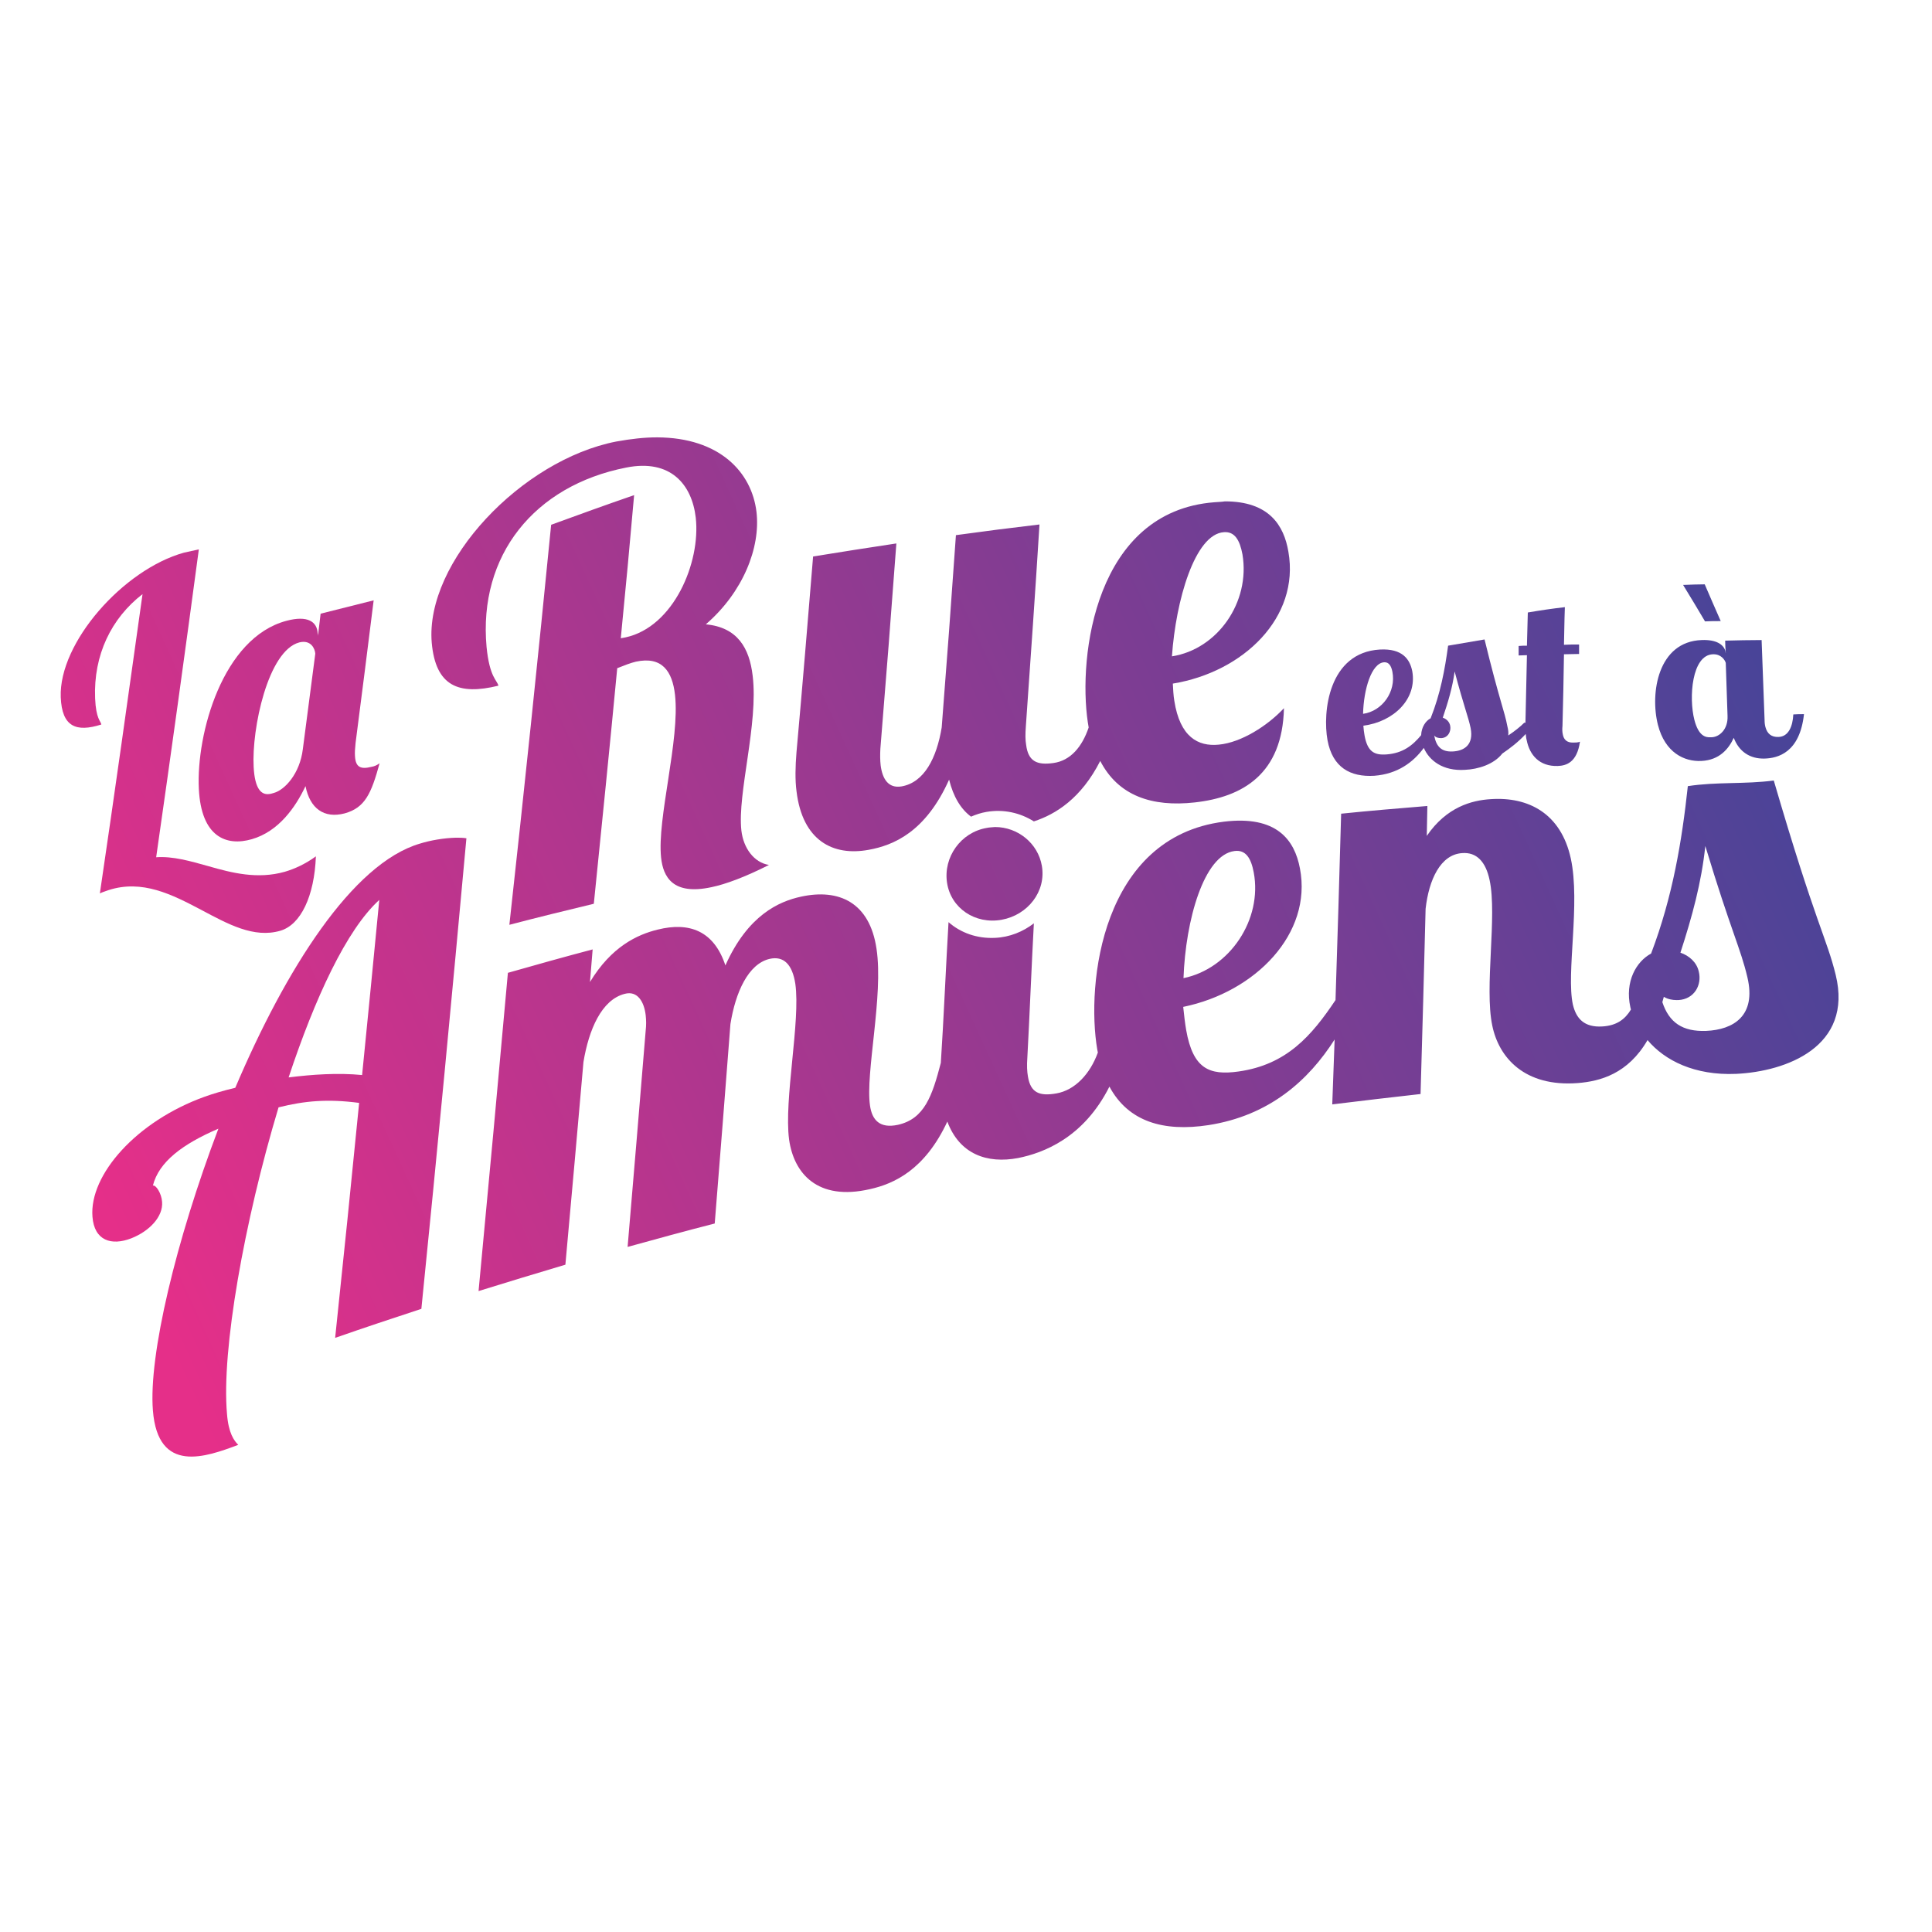
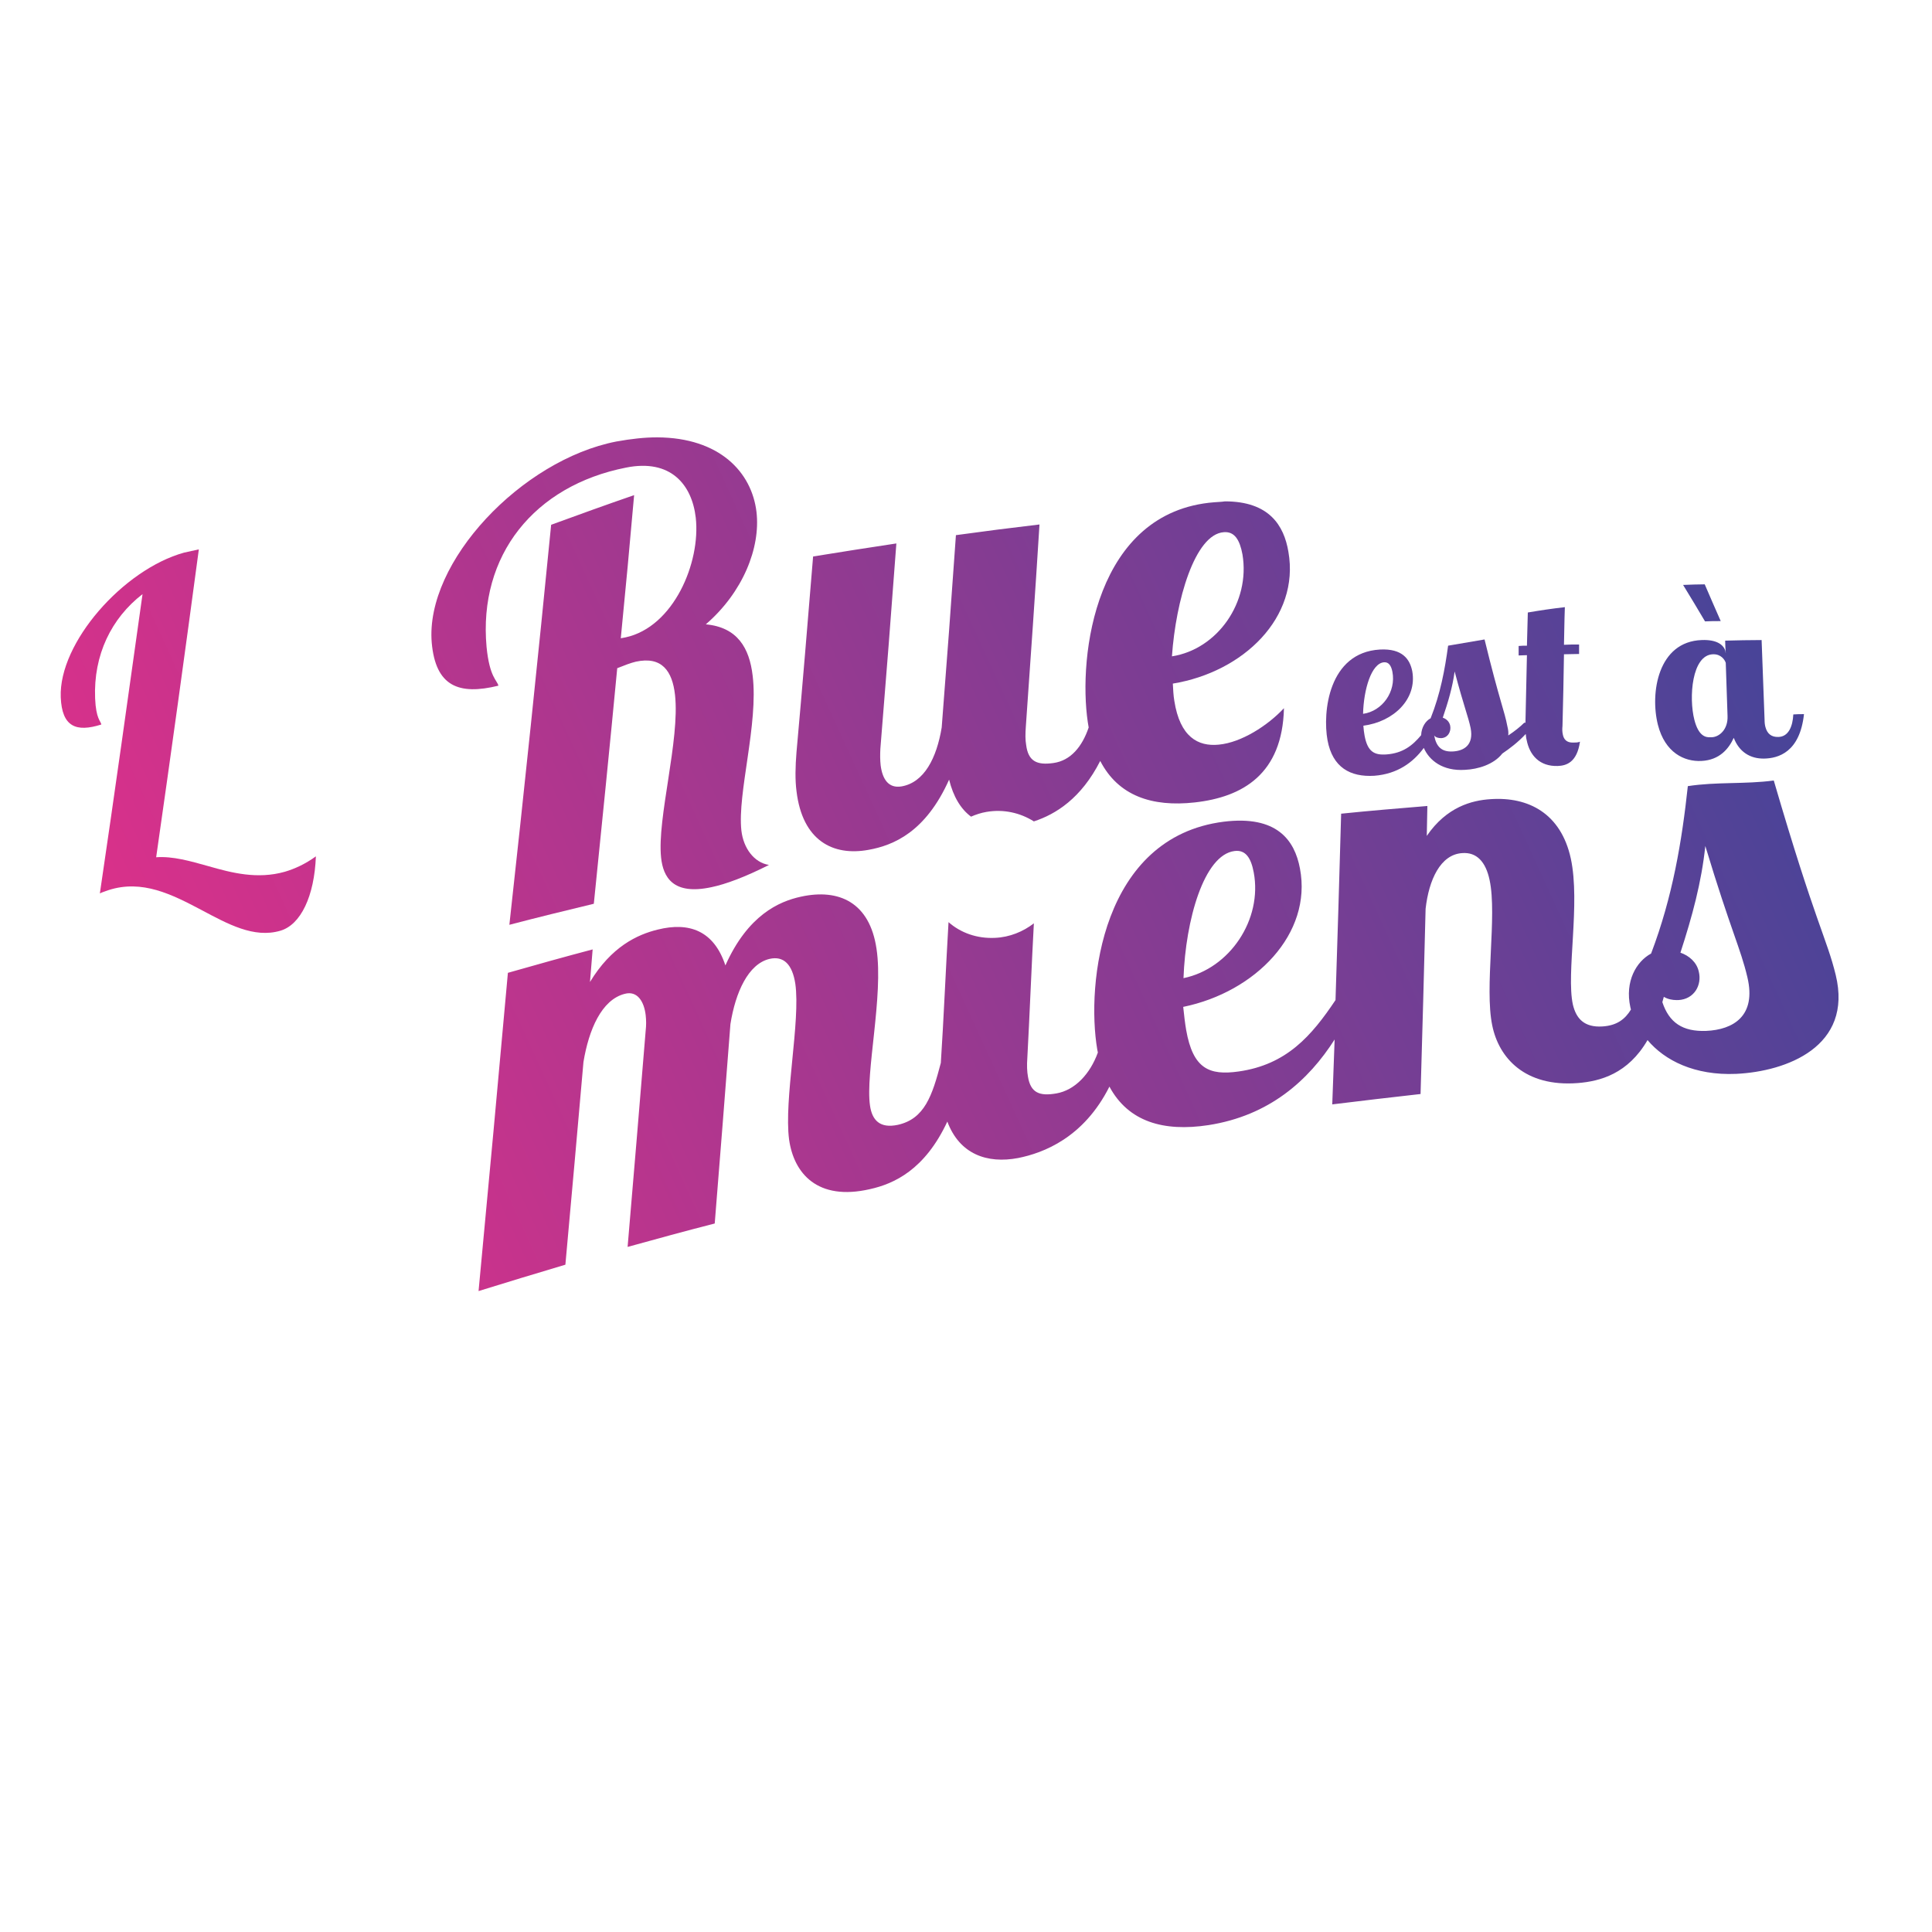
<svg xmlns="http://www.w3.org/2000/svg" xmlns:xlink="http://www.w3.org/1999/xlink" version="1.1" id="layer" x="0px" y="0px" viewBox="0 0 652 652" style="enable-background:new 0 0 652 652;" xml:space="preserve">
  <style type="text/css">
	.st0{clip-path:url(#SVGID_2_);fill:url(#SVGID_3_);}
	.st1{clip-path:url(#SVGID_5_);fill:url(#SVGID_6_);}
	.st2{clip-path:url(#SVGID_8_);fill:url(#SVGID_9_);}
	.st3{clip-path:url(#SVGID_11_);fill:url(#SVGID_12_);}
	.st4{clip-path:url(#SVGID_14_);fill:url(#SVGID_15_);}
	.st5{clip-path:url(#SVGID_17_);fill:url(#SVGID_18_);}
	.st6{clip-path:url(#SVGID_20_);fill:url(#SVGID_21_);}
	.st7{clip-path:url(#SVGID_23_);fill:url(#SVGID_24_);}
	.st8{clip-path:url(#SVGID_26_);fill:url(#SVGID_27_);}
	.st9{clip-path:url(#SVGID_29_);fill:url(#SVGID_30_);}
</style>
  <g>
    <defs>
      <path id="SVGID_1_" d="M62.1,186.5c-20.5,5.7-42.3,30.4-41.6,48.8c0.4,10,5.2,11.9,13.7,9.2c-0.2-1.2-1.8-1.8-2.1-8.8    c-0.6-14.7,5.5-27.1,16-35.2c-4.7,33.5-9.4,67.2-14.4,101c1-0.5,1.9-0.7,2.9-1.1c11.4-3.7,21.5,1.5,31.2,6.6    c9.2,4.9,17.9,9.7,26.8,7.1c6.9-2,11.5-11.7,12-25.1c-3.6,2.6-7.1,4.2-10.5,5.2c-9.2,2.6-17.8,0.4-25.8-1.9    c-6.1-1.7-11.9-3.4-17.6-3c5-34.8,9.8-69.5,14.4-103.9C65.4,185.8,63.8,186.1,62.1,186.5" />
    </defs>
    <clipPath id="SVGID_2_">
      <use xlink:href="#SVGID_1_" style="overflow:visible;" />
    </clipPath>
    <linearGradient id="SVGID_3_" gradientUnits="userSpaceOnUse" x1="13.664" y1="745.757" x2="26.913" y2="745.757" gradientTransform="matrix(40.19 -18.401 18.401 40.19 -14290.883 -29432.023)">
      <stop offset="0" style="stop-color:#E52F89" />
      <stop offset="1" style="stop-color:#494498" />
    </linearGradient>
    <polygon class="st0" points="34.8,349.6 156.2,294 91.5,152.6 -29.9,208.2  " />
  </g>
  <g>
    <defs>
-       <path id="SVGID_4_" d="M85.6,258.8c-0.7-12.8,4.8-39.2,15.4-42c4-1,5.3,2.2,5.4,3.8c-1.4,10.7-2.8,21.4-4.2,32.2    c-1,8.3-6.1,13.8-9.8,14.8c-0.6,0.2-1.3,0.4-2.1,0.4C88.3,268,86,266.5,85.6,258.8 M108.2,207.1c-0.3,2.5-0.6,5-0.9,7.5    c0-0.3,0-0.6-0.1-0.9c-0.2-3.9-3.4-6.1-10.5-4.2c-21.6,5.7-30.5,38.2-29.6,56.7c0.8,16.3,9.3,19.5,17.9,17    c9-2.6,14.7-10.7,18.1-17.9c1.5,7.6,6.3,11,13.2,9.2c6.9-1.9,9-6.7,11.8-16.9c-0.9,0.6-1.6,1-2.8,1.2c-3.6,0.9-5.3,0.1-5.5-3.6    c-0.1-1.2,0-2.6,0.2-4.5c2.1-16.1,4.1-32.1,6.1-48.1C120.2,204.1,114.2,205.6,108.2,207.1" />
-     </defs>
+       </defs>
    <clipPath id="SVGID_5_">
      <use xlink:href="#SVGID_4_" style="overflow:visible;" />
    </clipPath>
    <linearGradient id="SVGID_6_" gradientUnits="userSpaceOnUse" x1="13.666" y1="745.914" x2="26.915" y2="745.914" gradientTransform="matrix(40.114 -18.366 18.366 40.114 -14263.358 -29374.961)">
      <stop offset="0" style="stop-color:#E52F89" />
      <stop offset="1" style="stop-color:#494498" />
    </linearGradient>
-     <polygon class="st1" points="77,309.1 159.6,271.3 117.4,179.2 34.8,217  " />
  </g>
  <g>
    <defs>
      <path id="SVGID_7_" d="M221.6,147.6c-4.1,0-8.6,0.5-13.6,1.4c-31.9,6.2-64.6,40.6-62.3,67.9c1.3,14.7,9.1,17.8,22.5,14.5    c-0.4-1.8-3-2.8-4-13.1c-2.8-30.9,16.1-54.4,47.1-60.5c15-3,22.2,5.7,23.5,16.9c1.7,15.2-7.5,36.9-23.7,40.4    c-0.5,0.1-1,0.2-1.6,0.3c1.6-16.2,3.1-32.3,4.5-48.3c-9.3,3.2-18.7,6.6-28,10c-4.4,44.7-9.1,89.7-14.1,135    c9.5-2.5,19-4.8,28.5-7.1c2.7-26.6,5.4-53.1,7.9-79.5c2.5-1,4.6-1.8,6.3-2.2c8.8-1.9,12.3,3.2,13.2,11.2    c1.7,15.2-6.1,41.7-4.7,54.9c0.7,6.6,4,12.8,17,10c4.8-1,11.3-3.4,19.4-7.5c-5-0.8-8.6-5.6-9.3-11.6c-1.4-12.6,5.8-36,3.8-52.3    c-1.1-9.3-5.1-16.3-15.8-17.3c12.5-10.8,18.5-25.8,17.1-37.9c-1.6-13.5-12.5-25.1-33.5-25.2H221.6z" />
    </defs>
    <clipPath id="SVGID_8_">
      <use xlink:href="#SVGID_7_" style="overflow:visible;" />
    </clipPath>
    <linearGradient id="SVGID_9_" gradientUnits="userSpaceOnUse" x1="13.67" y1="746.55" x2="26.919" y2="746.55" gradientTransform="matrix(40.093 -18.356 18.356 40.093 -14254.57 -29356.668)">
      <stop offset="0" style="stop-color:#E52F89" />
      <stop offset="1" style="stop-color:#494498" />
    </linearGradient>
    <polygon class="st2" points="163.6,356.1 322,283.6 239.6,103.6 81.2,176.1  " />
  </g>
  <g>
    <defs>
      <path id="SVGID_10_" d="M486.4,249.1c2.2-0.1,3.4-2.2,3-4.2c-0.3-1.4-1.3-2.3-2.5-2.7c1.8-5.3,3.3-10.3,4-15.6    c3.3,12.4,4.5,14.9,5.4,19.1c1.1,5.7-2.2,7.7-6,7.9c-3.8,0.2-5.6-1.6-6.3-5.4c0.5,0.7,1.5,0.9,2.3,0.9    C486.3,249.1,486.3,249.1,486.4,249.1 M467.1,223.5c1.6-0.1,2.4,1.2,2.8,3.2c1.3,6.7-3.4,13.3-9.9,14.2    C460.2,232.7,462.8,223.8,467.1,223.5 M515.6,206.7c-0.1,3.7-0.2,7.4-0.3,11.2c-0.9,0-1.9,0-2.8,0.1c0,1.1,0,2.2,0,3.2    c1,0,1.9-0.1,2.8-0.1c-0.2,7.6-0.3,15.2-0.5,22.8c-0.1,0-0.2,0-0.4,0c-1.4,1.4-3.3,2.9-5.4,4.3c0.1-1,0-1.9-0.3-3.1    c-1-5.3-2.6-8.4-7.7-29.3c-4.1,0.7-8.2,1.4-12.3,2.1c-1.1,8.1-2.6,16.2-5.9,24.5c-1.7,0.9-3.1,3-3.2,5.7    c-2.9,3.5-6.2,6.1-11.7,6.5c-4.1,0.3-6.4-0.9-7.4-6.4c-0.2-1-0.3-2.1-0.4-3.3c10.2-1.3,18.2-9,16.5-18.4c-0.8-4-3.3-7.7-10.9-7.3    c-17.4,1-19.4,21.2-17.7,30.6c1.7,9.2,7.7,12.5,15.8,12c7.8-0.6,13.1-4.5,16.7-9.4c1.8,4.2,6.4,7.9,13.9,7.4    c4.4-0.2,9.7-1.8,12.6-5.5c2.5-1.7,5.3-3.8,7.9-6.6c0.1,0.7,0.1,1.3,0.3,2c1,5.2,4.4,9,10.5,8.8c2.9-0.1,6.5-1.2,7.5-8.2    c-0.6,0.3-1.6,0.3-2.2,0.3c-2.3,0.1-3.3-1.1-3.6-2.8c-0.2-0.9-0.2-1.9-0.1-2.8c0.2-8.1,0.4-16.2,0.5-24.2c1.7,0,3.4-0.1,5.1-0.1    c0-1.1,0-2.1,0-3.2c-1.7,0-3.4,0-5.1,0.1c0.1-7.2,0.3-12.7,0.3-12.7C523.7,205.4,519.7,206,515.6,206.7" />
    </defs>
    <clipPath id="SVGID_11_">
      <use xlink:href="#SVGID_10_" style="overflow:visible;" />
    </clipPath>
    <linearGradient id="SVGID_12_" gradientUnits="userSpaceOnUse" x1="13.682" y1="749.133" x2="26.931" y2="749.133" gradientTransform="matrix(40.061 -18.341 18.341 40.061 -14239.367 -29324.83)">
      <stop offset="0" style="stop-color:#E52F89" />
      <stop offset="1" style="stop-color:#494498" />
    </linearGradient>
    <polygon class="st3" points="461.2,295.1 554.7,252.4 517.9,172 424.4,214.8  " />
  </g>
  <g>
    <defs>
      <path id="SVGID_13_" d="M568,197.4c2.5,4.1,5,8.2,7.4,12.3c1.8-0.1,3.6-0.1,5.3-0.1c-1.8-4.1-3.6-8.2-5.4-12.4    C573,197.2,570.5,197.3,568,197.4" />
    </defs>
    <clipPath id="SVGID_14_">
      <use xlink:href="#SVGID_13_" style="overflow:visible;" />
    </clipPath>
    <linearGradient id="SVGID_15_" gradientUnits="userSpaceOnUse" x1="13.727" y1="749.294" x2="26.976" y2="749.294" gradientTransform="matrix(39.937 -18.285 18.285 39.937 -14194.367 -29231.881)">
      <stop offset="0" style="stop-color:#E52F89" />
      <stop offset="1" style="stop-color:#494498" />
    </linearGradient>
    <polygon class="st4" points="570.2,214.5 585.5,207.5 578.6,192.3 563.3,199.3  " />
  </g>
  <g>
    <defs>
      <path id="SVGID_16_" d="M571.8,242.9c-1.9-7.4-0.9-21.9,6.3-22.1c2.7-0.1,4,1.9,4.3,2.9c0.2,6,0.4,12,0.6,17.9    c0.2,4.6-2.8,7.1-5.3,7.2c-0.1,0-0.3,0-0.5,0C575.6,248.9,573.2,248.4,571.8,242.9 M582.2,216.2c0,1.4,0.1,2.8,0.2,4.2    c-0.1-0.2-0.1-0.4-0.1-0.6c-0.6-2.3-3.1-4-8-3.8c-14.8,0.5-17.5,17.9-14.8,28.6c2.4,9.4,8.9,12.5,14.7,12.2    c6.1-0.3,9.2-4.1,10.9-7.8c1.8,4.7,5.5,7.1,10.3,7c4.7-0.1,12-2.1,13.4-15c-1.2,0-2.4,0-3.6,0.1c-0.2,4-1.6,7.5-5,7.6    c-2.4,0.1-3.8-1.1-4.4-3.3c-0.2-0.7-0.3-1.5-0.3-2.5c-0.3-9-0.7-17.9-1-26.9C590.3,216,586.2,216.1,582.2,216.2" />
    </defs>
    <clipPath id="SVGID_17_">
      <use xlink:href="#SVGID_16_" style="overflow:visible;" />
    </clipPath>
    <linearGradient id="SVGID_18_" gradientUnits="userSpaceOnUse" x1="13.677" y1="750.002" x2="26.926" y2="750.002" gradientTransform="matrix(40.086 -18.353 18.353 40.086 -14247.041 -29340.549)">
      <stop offset="0" style="stop-color:#E52F89" />
      <stop offset="1" style="stop-color:#494498" />
    </linearGradient>
    <polygon class="st5" points="565.7,276.8 624.4,249.9 599.8,196.2 541.1,223  " />
  </g>
  <g>
    <defs>
      <path id="SVGID_19_" d="M413,179.6c3.7-0.3,5.4,2.7,6.3,7.5c2.7,16.1-8.4,32-23.8,34.4C396.8,202.7,403.2,180.3,413,179.6     M409.8,169.5c-40.2,3.1-46,51.9-42.7,74.2c0.1,0.6,0.2,1.2,0.3,1.8c-2.2,6.5-6.1,11.2-11.9,12c-5.6,0.8-8.5-0.6-9.2-6.1    c-0.3-1.7-0.3-3.7-0.1-6.3c1.6-22.8,3.2-45.5,4.6-68.1c-9.4,1.1-18.8,2.3-28.2,3.6c-1.5,21.6-3.1,43.2-4.8,64.9    c-1.7,10.3-5.9,18.6-13.6,19.9c-4.4,0.7-6.4-2.5-7-7.1c-0.2-1.8-0.2-3.6-0.1-5.6c1.9-23.2,3.7-46.3,5.4-69.3    c-9.4,1.4-18.8,2.9-28.1,4.4c-1.8,21.9-3.6,43.9-5.6,66c-0.4,4.9-0.5,9.4,0,13.2c2,16.7,12.3,22,24.3,19.8    c8.4-1.5,19.3-6,27.2-23.7c1.4,5.7,3.9,9.9,7.4,12.5c1.6-0.7,3.4-1.3,5.2-1.6c5.8-1,11.4,0.3,16,3.2c7.4-2.4,16-7.8,22.4-20.4    c6.1,11.8,17.5,15.6,31.9,14c16.2-1.8,29.6-9.6,30.1-31.8c-5.5,5.9-14.4,11.6-22,12.3c-7,0.7-13.1-2.6-15-14.8    c-0.3-1.7-0.4-3.9-0.5-5.8c23.8-3.9,42.9-22.3,39-44.5c-1.5-8.9-6.5-17-21.4-17C412.1,169.4,410.9,169.4,409.8,169.5" />
    </defs>
    <clipPath id="SVGID_20_">
      <use xlink:href="#SVGID_19_" style="overflow:visible;" />
    </clipPath>
    <linearGradient id="SVGID_21_" gradientUnits="userSpaceOnUse" x1="13.664" y1="747.867" x2="26.913" y2="747.867" gradientTransform="matrix(40.172 -18.392 18.392 40.172 -14280.953 -29411.09)">
      <stop offset="0" style="stop-color:#E52F89" />
      <stop offset="1" style="stop-color:#494498" />
    </linearGradient>
    <polygon class="st6" points="297.6,353.5 483.7,268.3 408.9,104.9 222.8,190.1  " />
  </g>
  <g>
    <defs>
-       <path id="SVGID_22_" d="M128,303.7c-1.9,19.6-3.8,39.3-5.8,59.1c-8.1-0.8-16.8-0.2-24.8,0.8C106.3,336.8,116.9,313.8,128,303.7     M141.7,284.7c-22.8,6.7-45.3,42.4-62.3,82.4c-4.2,1-7.5,2-10.3,3c-23.1,8.3-39,26.4-37.9,40.5c0.6,8.1,6.4,9.9,13.1,7.3    c6.1-2.4,10.8-7.3,10.4-12.3c-0.2-2.9-2.1-5.8-3.1-5.5c2-8,10-14,22.1-19.2c-14.3,37.7-23.6,76.5-22.1,95.1    c1.7,21.6,17.9,15.7,28.8,11.6c-1.4-1.4-3.3-3.9-3.8-10.5c-1.9-21.4,5.8-64.8,17.4-103.4c8.8-2.2,16.6-2.9,27.2-1.5    c-2.6,26.4-5.3,52.8-8.1,79.3c9.7-3.4,19.4-6.6,29.1-9.8c5.4-53.3,10.4-106.3,15.2-158.8c-1.1-0.2-2.3-0.2-3.5-0.2    C149.8,282.8,145.2,283.6,141.7,284.7" />
-     </defs>
+       </defs>
    <clipPath id="SVGID_23_">
      <use xlink:href="#SVGID_22_" style="overflow:visible;" />
    </clipPath>
    <linearGradient id="SVGID_24_" gradientUnits="userSpaceOnUse" x1="13.661" y1="748.668" x2="26.91" y2="748.668" gradientTransform="matrix(40.117 -18.367 18.367 40.117 -14260.128 -29367.766)">
      <stop offset="0" style="stop-color:#E52F89" />
      <stop offset="1" style="stop-color:#494498" />
    </linearGradient>
    <polygon class="st7" points="52.2,545.8 238.7,460.4 135.4,234.6 -51.1,320  " />
  </g>
  <g>
    <defs>
      <path id="SVGID_25_" d="M416.6,287.2c3.8-0.5,5.6,2.4,6.5,7.2c3,15.9-8.1,32.5-23.7,35.7C400.1,310.5,406.3,288.5,416.6,287.2     M566.4,337.5c5.4-0.3,8-5.1,6.9-9.6c-0.7-3.2-3.3-5.4-6.2-6.4c4-12.3,7.1-23.7,8.4-36c8.7,28.8,11.9,34.5,14.2,44.3    c3.1,13.1-4.8,17.7-13.9,18.1c-8,0.3-12.5-2.8-14.8-9.7c0.2-0.6,0.3-1.2,0.5-1.8c1.3,0.8,2.9,1.1,4.3,1.1    C566.1,337.5,566.3,337.5,566.4,337.5 M569.6,265.3c-2,18.5-5.1,37.3-12.4,56.5c-5,2.7-8.9,9.4-7,18.1c0.1,0.3,0.1,0.5,0.2,0.8    c-2,3.3-4.8,5.4-9.6,5.7c-6.2,0.4-8.9-2.7-10-7.4c-2.3-10.6,2.6-34.1-0.7-49.3c-3.3-15.1-14.2-20.9-27.1-20    c-6.3,0.4-14.8,2.6-21.5,12.4c0.1-3.4,0.1-6.7,0.2-10.1c-9.7,0.8-19.4,1.6-29.1,2.6c-0.6,20.9-1.2,41.9-1.9,62.9    c-8.1,12.1-16.5,21.8-32.7,24.1c-9.9,1.4-15.4-0.9-17.7-14c-0.4-2.3-0.7-5-1-7.8c24.4-5,43.6-24.7,39.4-46.7    c-1.8-9.6-7.8-18-25.7-15.8c-41.2,5.2-46.5,54.6-42.7,76.9c0.1,0.3,0.1,0.7,0.2,1c-2.6,7.2-7.7,12.7-14,13.8    c-5.7,1-8.7-0.2-9.6-5.7c-0.3-1.7-0.4-3.7-0.2-6.4c0.7-12.7,1.5-32.7,2.2-45.3c-3.6,2.8-8.2,4.7-13.1,4.9    c-6.1,0.3-11.6-1.7-15.7-5.3c-0.8,13.3-1.7,34.1-2.6,47.5c-2.9,11.1-5.5,18.9-14.5,20.9c-6.1,1.3-8.7-1.6-9.4-6.5    c-1.6-11,4.6-37,2.2-52.9c-2.3-15.7-12.7-20.4-25.5-17.6c-7.4,1.6-17.9,6.2-25.5,23.2c-3.9-11.8-12.3-14.7-22.8-12.1    c-7,1.7-15.7,5.8-22.9,17.7c0.3-3.7,0.6-7.4,0.9-11c-9.5,2.5-19.1,5.2-28.6,7.9c-3.2,35.6-6.5,71.5-9.9,107.4    c9.7-3,19.5-6,29.3-8.9c2.1-22.9,4.1-45.7,6.1-68.4c1.8-10.9,6.1-21,13.9-23c4.4-1.2,6.6,2.8,7.1,7.2c0.2,1.8,0.2,3.4,0,5.2    c-2,24.2-4,48.6-6.1,73c9.8-2.7,19.6-5.4,29.4-7.9c1.8-22.5,3.6-45,5.3-67.3c1.7-10.7,6-20.3,13.2-22c4.8-1.1,7.7,1.9,8.7,8.4    c1.8,12.6-3.9,39.1-2.1,52.6c1.6,11.3,9.5,20.8,27.3,16.7c8.1-1.8,18.5-6.5,26.1-22.8c4.1,11,13.4,14.3,23.9,12.3    c8.5-1.7,22.1-6.8,30.8-24.1c6.4,11.9,18.3,15.3,33.4,13c20.6-3.2,33.8-15.1,42.6-28.9c-0.3,7.3-0.5,14.6-0.8,21.9    c9.9-1.2,19.8-2.4,29.8-3.5c0.6-20.9,1.2-41.7,1.7-62.5c1.1-9.8,5-18.3,12.3-18.8c4.9-0.4,8,2.9,9.3,9.1    c2.6,12.1-1.8,36.2,0.9,49.1c2.2,10.8,10.9,20.8,28.9,19.4c7.5-0.6,16.9-3.1,23.5-14.5c5.8,6.9,15.9,12,29.9,11.4    c17-0.8,39.5-9.2,33.6-33.4c-3-12.3-6.8-17.3-20.9-65.6C588.9,264.7,579.3,263.8,569.6,265.3" />
    </defs>
    <clipPath id="SVGID_26_">
      <use xlink:href="#SVGID_25_" style="overflow:visible;" />
    </clipPath>
    <linearGradient id="SVGID_27_" gradientUnits="userSpaceOnUse" x1="13.666" y1="750.508" x2="26.915" y2="750.508" gradientTransform="matrix(40.178 -18.395 18.395 40.178 -14279.445 -29407.541)">
      <stop offset="0" style="stop-color:#E52F89" />
      <stop offset="1" style="stop-color:#494498" />
    </linearGradient>
    <polygon class="st8" points="241.9,611.3 690.6,405.8 545,87.8 96.3,293.3  " />
  </g>
  <g>
    <defs>
-       <path id="SVGID_28_" d="M333,279.4c-8.8,1.5-14.7,9.9-13.4,18.5c1.3,8.6,9.5,14.1,18.4,12.5c8.9-1.6,15.1-9.6,13.6-18.2    c-1.3-7.6-8.1-13.1-15.8-13.1C334.9,279.2,333.9,279.2,333,279.4" />
-     </defs>
+       </defs>
    <clipPath id="SVGID_29_">
      <use xlink:href="#SVGID_28_" style="overflow:visible;" />
    </clipPath>
    <linearGradient id="SVGID_30_" gradientUnits="userSpaceOnUse" x1="13.675" y1="748.974" x2="26.924" y2="748.974" gradientTransform="matrix(40.111 -18.364 18.364 40.111 -14257.55 -29362.486)">
      <stop offset="0" style="stop-color:#E52F89" />
      <stop offset="1" style="stop-color:#494498" />
    </linearGradient>
    <polygon class="st9" points="324.3,325.2 365.5,306.4 347,266 305.8,284.9  " />
  </g>
</svg>